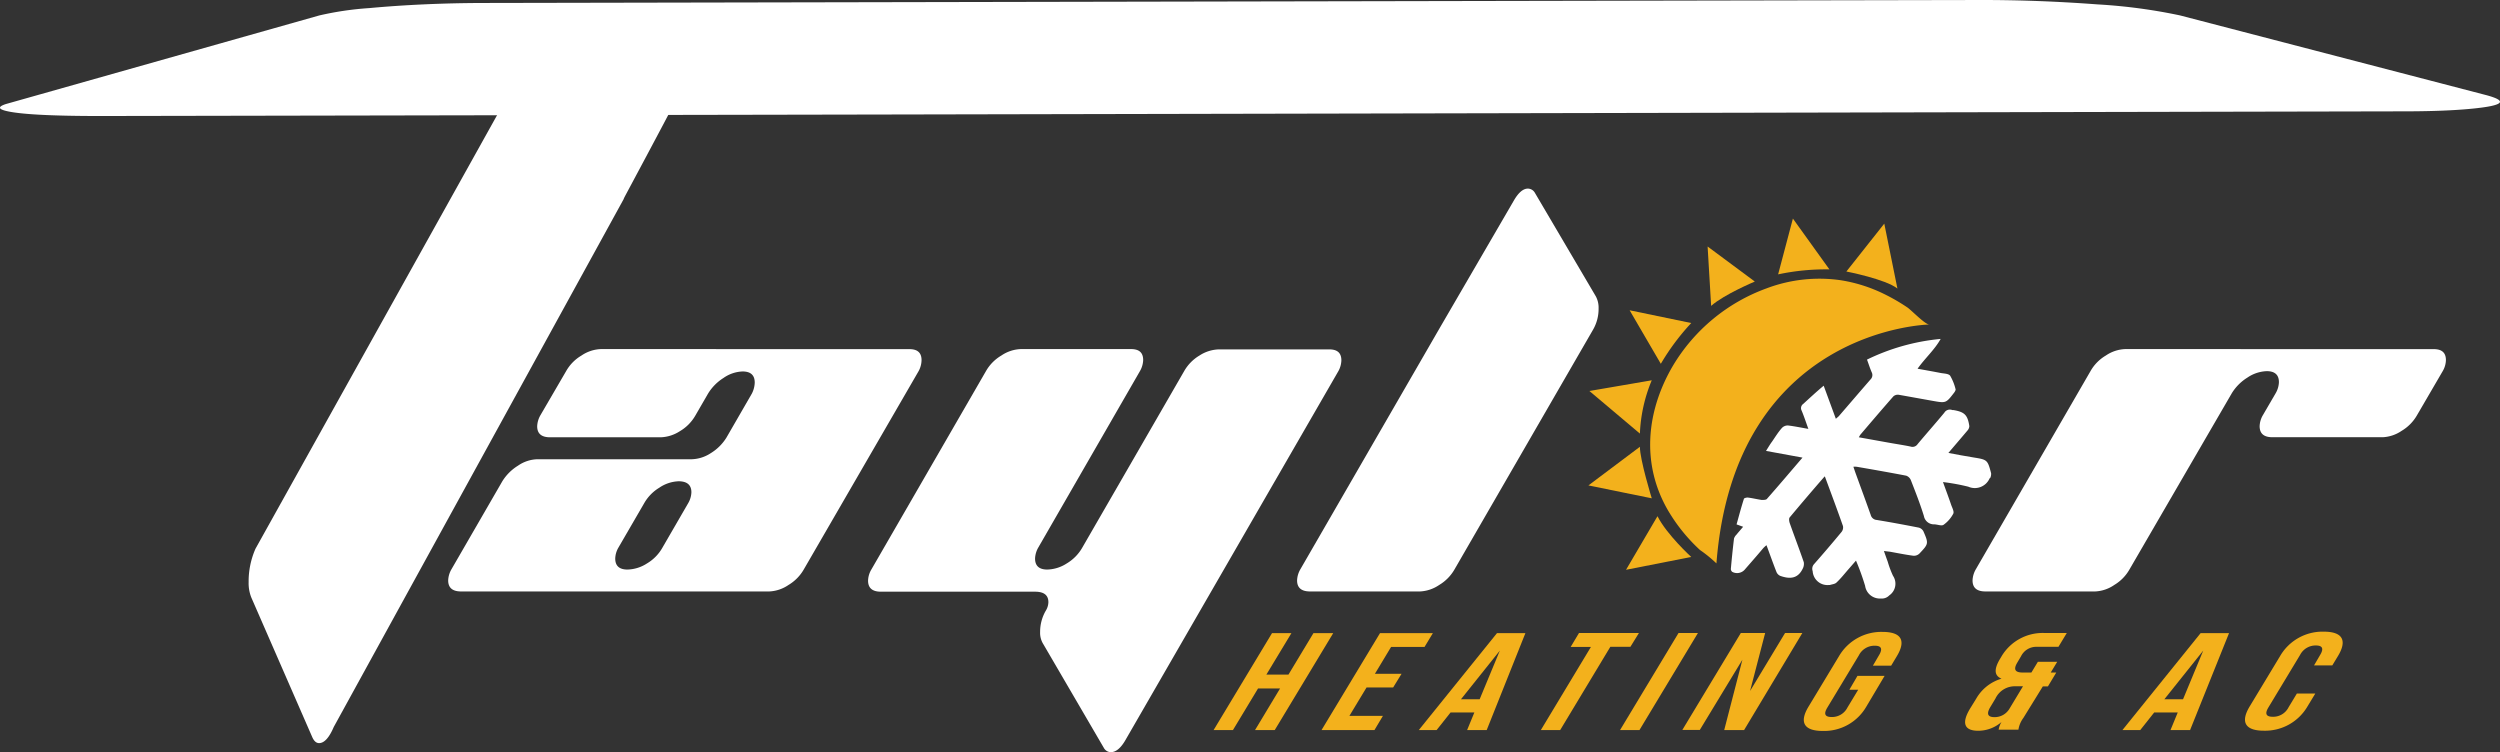
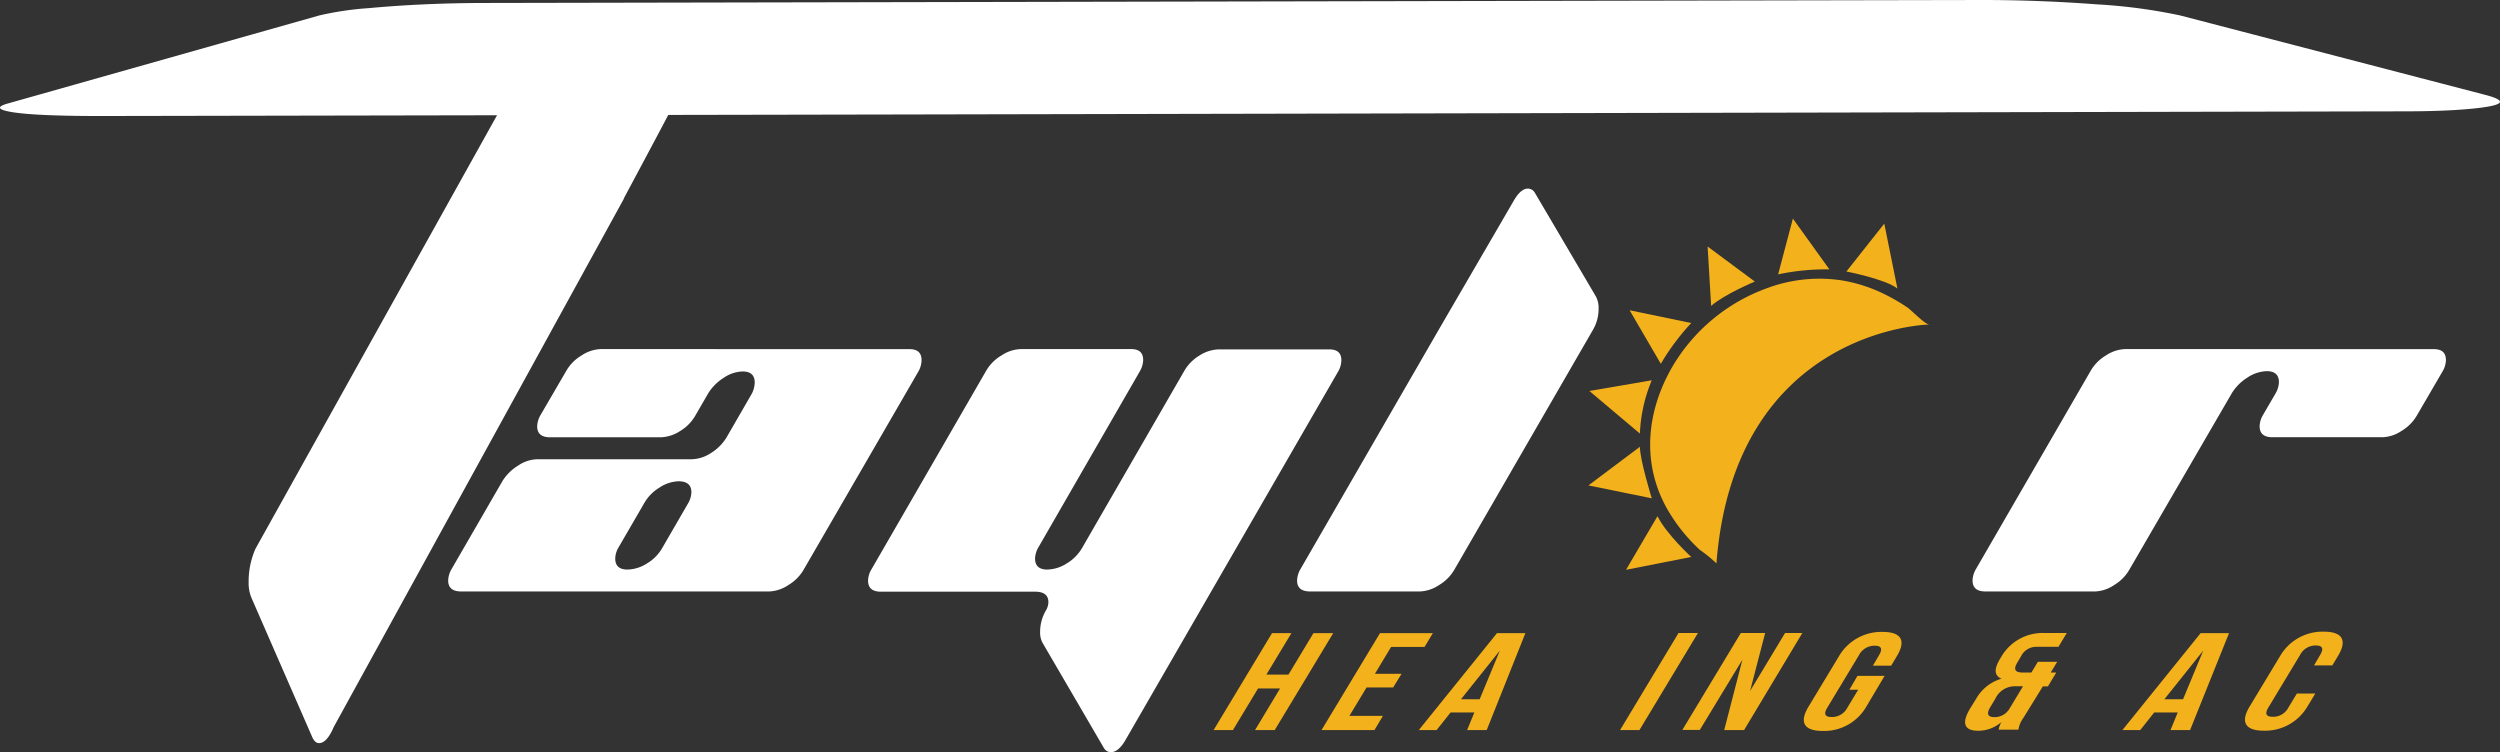
<svg xmlns="http://www.w3.org/2000/svg" viewBox="0 0 410.94 123.62">
  <rect x="0" y="0" width="410.94" height="123.62" fill="#333333" stroke="none" />
  <defs>
    <style>.cls-1,.cls-2{fill:#fff;}.cls-1{fill-rule:evenodd;}.cls-3{fill:#f3b11c;}</style>
  </defs>
  <g id="Layer_2" data-name="Layer 2">
    <g id="Layer_1-2" data-name="Layer 1">
-       <path class="cls-1" d="M299.94,78.3c-2,2.29-3.88,4.5-5.76,6.75-.15.18-.09.63,0,.91.76,2.16,1.58,4.29,2.32,6.45a1.71,1.71,0,0,1-.2,1.11c-.82,1.67-2.2,1.67-3.69,1.13A1.2,1.2,0,0,1,292,94c-.56-1.42-1.06-2.85-1.63-4.38a4.5,4.5,0,0,0-.53.48c-1,1.19-2.06,2.4-3.1,3.59a1.68,1.68,0,0,1-2,.31.63.63,0,0,1-.23-.48c.15-1.68.32-3.36.52-5a1.56,1.56,0,0,1,.4-.63c.33-.41.69-.81,1.1-1.3l-1.08-.39c.39-1.4.76-2.8,1.2-4.18,0-.14.45-.26.68-.23.75.09,1.49.28,2.25.39.27,0,.69,0,.84-.15,1.94-2.2,3.83-4.43,5.87-6.81l-6-1.1c.37-.58.65-1.07,1-1.54.53-.77,1-1.55,1.64-2.26a1.3,1.3,0,0,1,1-.38c1,.12,2.09.34,3.32.56-.4-1.12-.72-2.08-1.1-3a.85.85,0,0,1,.25-1.1c1.1-1,2.17-2,3.37-3l2,5.44c.24-.22.4-.33.52-.47,1.73-2,3.44-4,5.18-6a1,1,0,0,0,.21-1.14c-.29-.66-.51-1.36-.79-2.12A35,35,0,0,1,319,55.71c-1,1.79-2.54,3.13-3.8,4.9,1.34.24,2.57.46,3.8.7.54.1,1.3.1,1.56.45a8.22,8.22,0,0,1,.9,2.26c0,.13-.12.36-.23.5-1.36,1.77-1.36,1.76-3.55,1.37-1.85-.33-3.71-.67-5.58-1a1.1,1.1,0,0,0-.87.26c-1.83,2.08-3.62,4.18-5.42,6.29a4.67,4.67,0,0,0-.26.44l5,.9c1.16.21,2.33.38,3.49.62a1,1,0,0,0,1.17-.4c1.45-1.73,2.95-3.42,4.39-5.16a1.06,1.06,0,0,1,1.3-.44.52.52,0,0,0,.17,0c1.85.31,2.36.8,2.64,2.63a1.14,1.14,0,0,1-.3.73c-1,1.19-2,2.35-3.14,3.69l2.08.39,2.09.36c2.22.36,2.27.39,2.85,2.58a1.49,1.49,0,0,1-.1.68c0,.08-.12.13-.16.2A2.65,2.65,0,0,1,323.54,80a34.11,34.11,0,0,0-4.16-.76c.5,1.38.95,2.58,1.36,3.79.17.46.5,1.08.33,1.41a5.26,5.26,0,0,1-1.59,1.82c-.33.24-1-.06-1.54-.07a1.67,1.67,0,0,1-1.7-1.38c-.62-2-1.38-3.94-2.14-5.88a1.3,1.3,0,0,0-.77-.74c-2.71-.52-5.43-1-8.16-1.47a4.38,4.38,0,0,0-.52,0c.16.46.29.86.43,1.24.81,2.23,1.63,4.45,2.42,6.68a1.1,1.1,0,0,0,1,.83c2.31.38,4.61.81,6.91,1.26a1.22,1.22,0,0,1,.75.6c.87,2,.87,2.06-.66,3.67a1.3,1.3,0,0,1-1,.35c-1.28-.17-2.56-.43-3.83-.66l-1-.12c.24.68.43,1.23.63,1.77a16.23,16.23,0,0,0,.86,2.3,2.33,2.33,0,0,1-.61,3.23,1.69,1.69,0,0,1-1.39.51,2.44,2.44,0,0,1-2.58-2.08,40.06,40.06,0,0,0-1.5-4.15l-1.21,1.39c-.65.74-1.26,1.53-2,2.22-.25.25-.72.28-1.08.4-.05,0-.11,0-.17,0a2.43,2.43,0,0,1-2.66-2.28,1.13,1.13,0,0,1,.21-1.13q2.3-2.61,4.51-5.28a1.19,1.19,0,0,0,.26-1c-.92-2.63-1.9-5.25-2.87-7.87A1.69,1.69,0,0,0,299.94,78.3Z" />
      <path class="cls-2" d="M149.48,57.39c1.35,0,2,.6,2,1.81A3.86,3.86,0,0,1,151,61L132.13,93.59a7.06,7.06,0,0,1-2.53,2.57,6.05,6.05,0,0,1-3.13,1.06H75.78c-1.4,0-2.11-.61-2.11-1.81a3.92,3.92,0,0,1,.53-1.82l8.37-14.48a7.86,7.86,0,0,1,2.57-2.56,5.87,5.87,0,0,1,3.16-1.06h25.35a6,6,0,0,0,3.18-1,7.8,7.8,0,0,0,2.58-2.56l4.17-7.22a4.23,4.23,0,0,0,.48-1.82q0-1.83-2-1.83a5.82,5.82,0,0,0-3.14,1.07,7.91,7.91,0,0,0-2.54,2.58l-2.1,3.63a7.06,7.06,0,0,1-2.53,2.54,6.16,6.16,0,0,1-3.14,1H90.42c-1.41,0-2.12-.6-2.12-1.81a3.92,3.92,0,0,1,.53-1.81L93.06,61a6.93,6.93,0,0,1,2.52-2.56,6.07,6.07,0,0,1,3.21-1.06ZM113.11,82.73a3.83,3.83,0,0,0,.54-1.81c0-1.2-.71-1.81-2.11-1.81a6,6,0,0,0-3.17,1.06,7.07,7.07,0,0,0-2.49,2.56L101.66,90a3.8,3.8,0,0,0-.53,1.81c0,1.21.68,1.81,2,1.81a6.14,6.14,0,0,0,3.21-1A7,7,0,0,0,108.9,90Z" />
      <path class="cls-2" d="M171.5,105.89a3.5,3.5,0,0,1-.53-2,6.94,6.94,0,0,1,.91-3.47,2.8,2.8,0,0,0,.45-1.43c0-1.16-.73-1.73-2.19-1.73H144.8c-1.41,0-2.11-.61-2.11-1.81a3.81,3.81,0,0,1,.53-1.82L162.07,61a7,7,0,0,1,2.53-2.56,6.07,6.07,0,0,1,3.21-1.06h18.1c1.36,0,2,.6,2,1.81a3.89,3.89,0,0,1-.53,1.81L170.67,90a3.92,3.92,0,0,0-.53,1.81c0,1.21.68,1.81,2,1.81a6.14,6.14,0,0,0,3.2-1A7.14,7.14,0,0,0,177.91,90l16.74-29a7.06,7.06,0,0,1,2.53-2.57,6.14,6.14,0,0,1,3.21-1h18.1c1.36,0,2,.6,2,1.81A3.89,3.89,0,0,1,220,61l-35,60.64c-.75,1.31-1.56,2-2.41,2a1.34,1.34,0,0,1-1.13-.68Z" />
      <path class="cls-2" d="M262.32,48.72a3.94,3.94,0,0,1,.45,2,6.79,6.79,0,0,1-.91,3.47L239.09,93.59a7.06,7.06,0,0,1-2.53,2.57,6.08,6.08,0,0,1-3.13,1.06h-18.1c-1.41,0-2.12-.61-2.12-1.81a3.92,3.92,0,0,1,.53-1.82l23-39.82L248.82,33c.75-1.31,1.53-2,2.33-2a1.35,1.35,0,0,1,1.14.68Z" />
      <path class="cls-2" d="M400.05,57.39c1.35,0,2,.6,2,1.81a3.77,3.77,0,0,1-.53,1.81l-4.22,7.24a7.06,7.06,0,0,1-2.53,2.57,6,6,0,0,1-3.13,1.05h-18.1c-1.41,0-2.11-.6-2.11-1.81a3.8,3.8,0,0,1,.53-1.81l2.11-3.62a3.89,3.89,0,0,0,.53-1.81c0-1.21-.68-1.81-2-1.81a6,6,0,0,0-3.17,1.05,7.88,7.88,0,0,0-2.57,2.57L350.06,93.56a7,7,0,0,1-2.52,2.59,6,6,0,0,1-3.13,1.07H326.35c-1.41,0-2.11-.61-2.11-1.81a3.92,3.92,0,0,1,.53-1.82L343.63,61a6.93,6.93,0,0,1,2.52-2.56,6.07,6.07,0,0,1,3.21-1.06Z" />
      <path class="cls-2" d="M102.75,32.22s7.33-13.69,7.5-14.12l4.23-9.78A6.62,6.62,0,0,0,115,5.88c0-1.63-.67-2.45-2-2.45H93.35a5.13,5.13,0,0,0-3.21,1.43,8.8,8.8,0,0,0-2.52,3.46L42,90.19a13.3,13.3,0,0,0-1.13,5.5,6.33,6.33,0,0,0,.45,2.55l10,22.91c.3.68.67,1,1.13,1,.85,0,1.66-.89,2.41-2.65l47.65-86.76C102.56,32.57,102.66,32.4,102.75,32.22Z" />
      <path class="cls-2" d="M52.48,2.54a51.32,51.32,0,0,1,8.23-1.21Q69.49.52,79.36.49L325.79,0q9.34,0,18.95.72a90.1,90.1,0,0,1,13.59,1.81L408.54,15.6q5.85,1.53-2.57,2.3c-2.58.24-5.87.38-9.89.4l-249.17.52-130.36.25q-12.27,0-15.61-.85c-1.26-.32-1.25-.69,0-1.11Z" />
      <path class="cls-3" d="M202.67,120h-3.18l9.6-15.93h3.19l-4.12,6.82h3.63l4.11-6.82h3.25L209.54,120H206.3l4.11-6.83h-3.62Z" />
      <path class="cls-3" d="M226,110.76h4.38L229,113h-4.37l-2.82,4.67h5.51L225.93,120h-8.7l9.61-15.93h8.69l-1.37,2.27h-5.5Z" />
      <path class="cls-3" d="M244.38,120h-3.22l1.19-2.89h-3.91L236.15,120h-2.93l12.85-15.93h4.67Zm-4.23-5.06h3.07l3.32-8Z" />
-       <path class="cls-3" d="M259.55,104.05h9.85L268,106.32H264.7L256.46,120h-3.18l8.23-13.66h-3.33Z" />
      <path class="cls-3" d="M275.91,104.05h3.19L269.49,120H266.3Z" />
      <path class="cls-3" d="M286.41,108.44l-7,11.54h-2.87l9.61-15.93h4l-2.48,9.53,5.75-9.53h2.84L286.69,120h-3.27Z" />
      <path class="cls-3" d="M305.32,111.1h4.46l-3,5.05a8,8,0,0,1-7.17,4c-3.13,0-3.87-1.46-2.33-4l5-8.28a8.06,8.06,0,0,1,7.17-4c3.13,0,3.88,1.46,2.34,4l-.93,1.55h-3l1-1.71c.69-1.14.31-1.57-.7-1.57a2.87,2.87,0,0,0-2.6,1.57l-5.19,8.6c-.69,1.14-.3,1.55.72,1.55a2.83,2.83,0,0,0,2.58-1.55l1.77-2.93h-1.45Z" />
      <path class="cls-3" d="M329,111.56c-1.21-.5-1.26-1.57-.23-3.28l.18-.3a7.86,7.86,0,0,1,7.13-3.93h3.65l-1.37,2.27h-3.6a2.79,2.79,0,0,0-2.55,1.55l-.59,1c-.77,1.27-.29,1.68.89,1.68h1.4l1.07-1.77h3.18l-1.07,1.77H338l-1.37,2.28h-.84L332.6,118a4.37,4.37,0,0,0-.82,1.94h-3.25a3.46,3.46,0,0,1,.47-1.26,5.85,5.85,0,0,1-3.83,1.44c-2.34,0-2.75-1.3-1.34-3.64l1-1.62A7.08,7.08,0,0,1,329,111.56Zm-1.18,6.32a2.82,2.82,0,0,0,2.49-1.39l2.22-3.68h-1.21a3.51,3.51,0,0,0-3.31,2l-.89,1.48C326.46,117.45,326.84,117.88,327.85,117.88Z" />
      <path class="cls-3" d="M360,120h-3.22l1.19-2.89H354.1L351.81,120h-2.93l12.85-15.93h4.67Zm-4.23-5.06h3.07l3.32-8Z" />
      <path class="cls-3" d="M380.58,114l-1.28,2.11a8.06,8.06,0,0,1-7.17,4c-3.13,0-3.87-1.46-2.33-4l5-8.28a8.06,8.06,0,0,1,7.17-4c3.13,0,3.87,1.46,2.34,4l-.94,1.55h-3l1-1.71c.69-1.14.31-1.57-.71-1.57a2.87,2.87,0,0,0-2.59,1.57l-5.19,8.6c-.69,1.14-.3,1.55.72,1.55a2.83,2.83,0,0,0,2.58-1.55l1.37-2.27Z" />
      <path class="cls-3" d="M311.89,47.43l-2.16-10.67-6.23,7.87S309.94,45.88,311.89,47.43Z" />
      <path class="cls-3" d="M292.28,45.1l2.43-9.17,6,8.35A37.67,37.67,0,0,0,292.28,45.1Z" />
      <path class="cls-3" d="M281.27,50.28l-.58-9.76,7.76,5.76S283.39,48.4,281.27,50.28Z" />
      <path class="cls-3" d="M278,53.1,267.87,51,273,59.8A38.05,38.05,0,0,1,278,53.1Z" />
      <path class="cls-3" d="M271.51,62.51l-10.25,1.76,8.3,7A25.3,25.3,0,0,1,271.51,62.51Z" />
      <path class="cls-3" d="M269.56,73.44l-8.46,6.35,10.41,2.12S269.56,75.58,269.56,73.44Z" />
      <path class="cls-3" d="M272.45,84.85l-5.17,8.81L278,91.55S274,87.91,272.45,84.85Z" />
      <path class="cls-3" d="M317.14,53.34s-32,.58-35,39.27a21.57,21.57,0,0,0-2.7-2.2,28.44,28.44,0,0,1-5.24-6.48c-4.45-7.63-3.61-16.33.79-23.81A29.76,29.76,0,0,1,290.38,47.4a24.55,24.55,0,0,1,12.24-1.33,25,25,0,0,1,7.05,2.24,31.45,31.45,0,0,1,3.86,2.23C314.21,51,316.44,53.35,317.14,53.34Z" />
    </g>
  </g>
</svg>